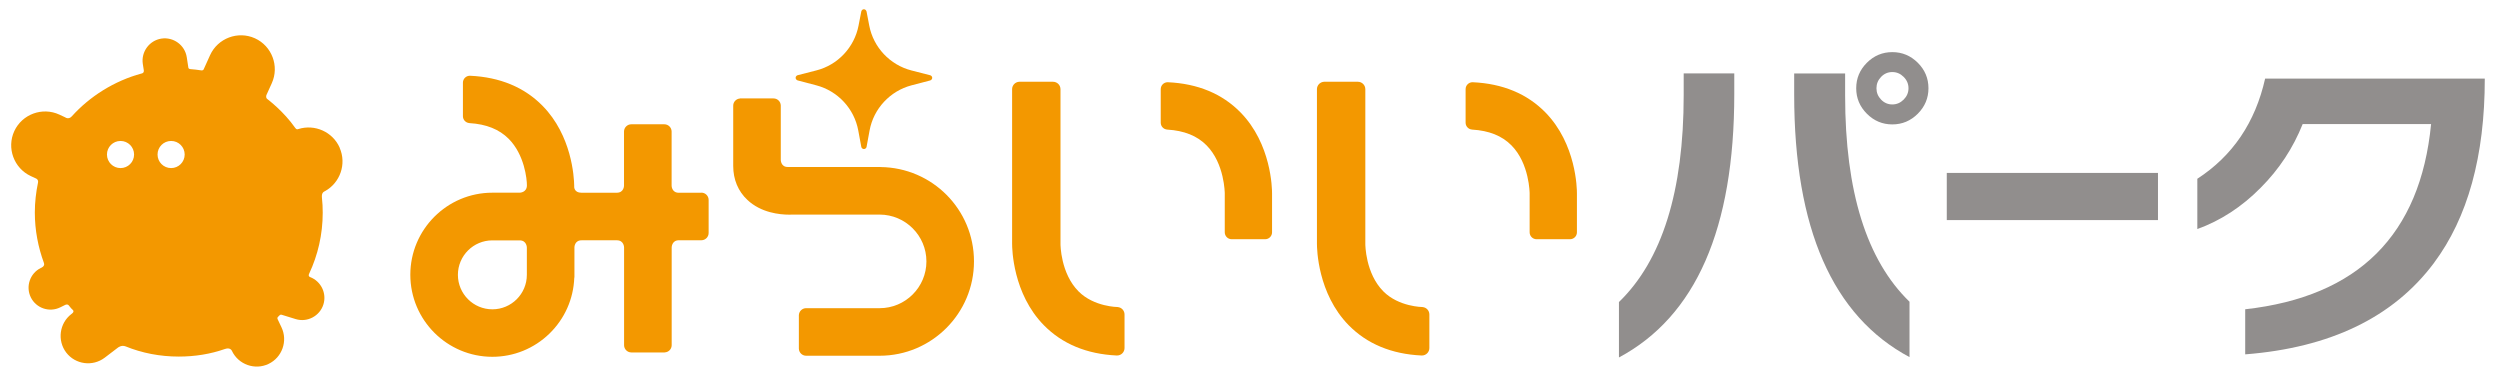
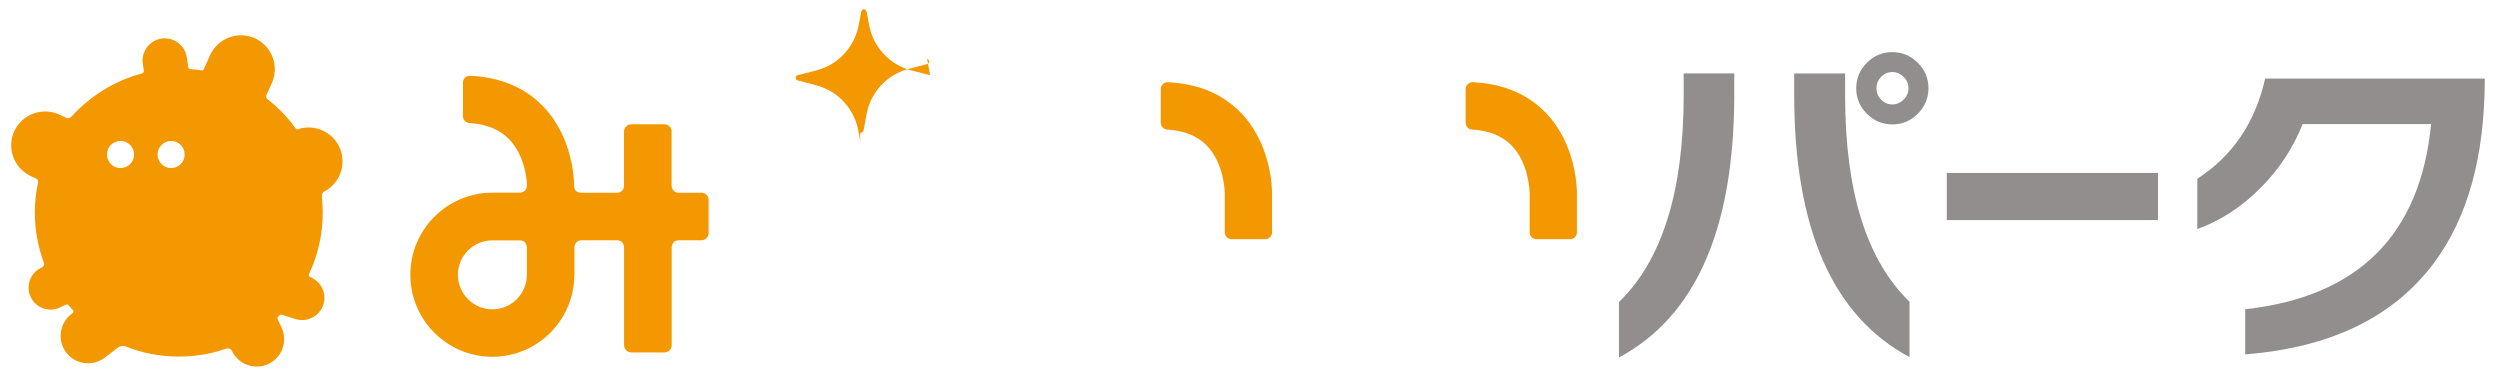
<svg xmlns="http://www.w3.org/2000/svg" id="_レイヤー_1" data-name="レイヤー_1" version="1.1" viewBox="0 0 636 96">
  <defs>
    <style>
      .st0 {
        fill: #918e8d;
      }

      .st1 {
        fill: #f39800;
      }
    </style>
  </defs>
  <g>
    <path class="st0" d="M441.2,23.94c0,34.22-9.78,56.55-29.34,67v-14.1c10.98-10.63,16.47-28.17,16.47-52.64v-5.52h12.87v5.26ZM485.78,90.85c-19.56-10.45-29.34-32.72-29.34-66.82v-5.34h12.96v5.61c0,24.41,5.46,41.89,16.38,52.46v14.1ZM490.6,22.45c0,2.51-.91,4.67-2.71,6.48-1.81,1.81-3.97,2.72-6.48,2.72s-4.67-.9-6.48-2.72c-1.81-1.81-2.71-3.97-2.71-6.48s.9-4.67,2.71-6.48c1.81-1.81,3.97-2.71,6.48-2.71s4.67.91,6.48,2.71c1.81,1.81,2.71,3.97,2.71,6.48ZM485.52,22.45c0-1.11-.41-2.07-1.23-2.89-.82-.82-1.78-1.23-2.89-1.23s-2.06.41-2.85,1.23c-.79.82-1.18,1.78-1.18,2.89s.39,2.07,1.18,2.89c.79.82,1.74,1.23,2.85,1.23s2.07-.41,2.89-1.23c.82-.82,1.23-1.78,1.23-2.89Z" />
    <path class="st0" d="M548.99,55.99h-53.73v-12h53.73v12Z" />
    <path class="st0" d="M619.17,66.94c-10.33,13.78-26.33,21.51-47.99,23.21v-11.47c28.78-3.21,44.55-18.92,47.29-47.12h-32.67c-2.45,6.13-6.01,11.53-10.68,16.2-4.79,4.85-10.16,8.35-16.12,10.51v-12.79c8.99-5.84,14.74-14.33,17.25-25.49h55.88c0,19.74-4.32,35.38-12.96,46.94Z" />
  </g>
  <g>
    <path class="st1" d="M86.42,37.58h0c-1.78-4.05-6.35-6.05-10.48-4.76-.17.05-.47.22-.79-.22-3.03-4.31-6.79-7.11-7.2-7.45s-.17-.97-.17-.97l1.37-3.03c1.95-4.32.02-9.45-4.3-11.41-4.32-1.95-9.45-.02-11.41,4.3l-1.6,3.54s-.1.42-.68.32c-.91-.15-1.83-.24-2.76-.32-.5-.04-.49-.42-.49-.42l-.4-2.61c-.47-3.07-3.38-5.2-6.45-4.73-3.07.47-5.2,3.38-4.73,6.45l.24,1.53s.2.76-.55.9c-6.95,1.86-13.24,5.87-17.76,10.9-.82.91-1.69.24-1.69.24l-1.48-.69c-4.3-1.99-9.45-.11-11.45,4.19-1.99,4.3-.11,9.45,4.19,11.45l1.32.61s.68.25.52,1.05c-.51,2.46-.81,5.01-.81,7.62,0,4.52.85,8.83,2.32,12.84.32.88-.8,1.26-.8,1.26-2.76,1.36-3.9,4.72-2.54,7.48,1.36,2.76,4.72,3.9,7.48,2.54l1.12-.55s.63-.41,1.03.02c.33.39.63.82,1.02,1.15.6.51-.33,1.08-.33,1.08-3.05,2.33-3.64,6.73-1.32,9.79,2.33,3.05,6.73,3.64,9.79,1.32l3.28-2.5s.93-.83,2.05-.38c4.17,1.7,8.75,2.59,13.53,2.59,4.11,0,8.06-.64,11.73-1.93,1.43-.5,1.79.5,1.79.5,1.65,3.47,5.84,4.95,9.3,3.3,3.47-1.65,4.95-5.84,3.3-9.31l-1-2.11s-.14-.31.09-.53.31-.3.47-.46c.06-.06.22-.18.51-.09l3.53,1.09c2.97.92,6.15-.77,7.07-3.74h0c.88-2.85-.63-5.88-3.38-6.94-.51-.2-.36-.65-.25-.87,2.21-4.71,3.45-9.97,3.45-15.52,0-1.28-.06-2.55-.2-3.79-.15-1.37.55-1.56.78-1.69,3.85-2.12,5.53-6.91,3.73-11.01ZM30.66,42.76c-1.9,0-3.45-1.54-3.45-3.45s1.54-3.45,3.45-3.45,3.45,1.54,3.45,3.45-1.54,3.45-3.45,3.45ZM43.53,42.76c-1.9,0-3.45-1.54-3.45-3.45s1.54-3.45,3.45-3.45,3.45,1.54,3.45,3.45-1.54,3.45-3.45,3.45Z" />
-     <path class="st1" d="M236.62,19.14l-4.76-1.22c-5.45-1.4-9.66-5.87-10.72-11.39l-.68-3.55s-.12-.62-.68-.62-.67.57-.67.57l-.7,3.6c-1.07,5.52-5.27,9.99-10.72,11.38l-4.76,1.22s-.52.14-.52.66.52.67.52.67l4.75,1.25c5.45,1.43,9.64,5.93,10.66,11.48l.77,4.17s.11.55.67.55.67-.53.67-.53l.77-4.19c1.02-5.55,5.21-10.05,10.66-11.48l4.74-1.24s.53-.14.53-.67-.53-.66-.53-.66Z" />
-     <path class="st1" d="M361.89,78.11s-6.01-.03-9.94-3.96c-4.61-4.61-4.61-12-4.61-12.07V22.7c0-1.05-.85-1.9-1.9-1.9h-8.59s0,0,0,0c-.98.04-1.78.83-1.82,1.81v39.39c0,1.27.17,12.68,8.08,20.74,4.67,4.75,10.9,7.34,18.53,7.7h0s.04,0,.04,0h.05c1.05,0,1.9-.85,1.9-1.9v-8.53c0-1-.75-1.81-1.74-1.89Z" />
+     <path class="st1" d="M236.62,19.14l-4.76-1.22c-5.45-1.4-9.66-5.87-10.72-11.39l-.68-3.55s-.12-.62-.68-.62-.67.57-.67.57l-.7,3.6c-1.07,5.52-5.27,9.99-10.72,11.38l-4.76,1.22s-.52.14-.52.66.52.67.52.67l4.75,1.25c5.45,1.43,9.64,5.93,10.66,11.48s.11.55.67.55.67-.53.67-.53l.77-4.19c1.02-5.55,5.21-10.05,10.66-11.48l4.74-1.24s.53-.14.53-.67-.53-.66-.53-.66Z" />
    <path class="st1" d="M372.85,31.21s0,0,0,0v-8.53c0-.97.79-1.76,1.76-1.76.01,0,.05,0,.05,0,7.61.35,13.81,2.92,18.47,7.66,7.88,8.02,8.05,19.41,8.04,20.64v9.89s0,0,0,0c0,0,0,0,0,0h0s0,0,0,0c0,.96-.78,1.74-1.74,1.75h0s-8.53,0-8.53,0c-.97,0-1.76-.79-1.76-1.76h0s0-9.68,0-9.9c0,0-.02-7.59-4.65-12.24-2.4-2.42-5.68-3.73-9.97-3.99-.01,0-.03,0-.05-.01-.9-.07-1.62-.82-1.62-1.75Z" />
-     <path class="st1" d="M284.34,78.11s-6.01-.03-9.94-3.96c-4.61-4.61-4.61-12-4.61-12.07V22.7c0-1.05-.85-1.9-1.9-1.9h-8.59s0,0,0,0c-.98.04-1.78.83-1.82,1.81v39.39c0,1.27.17,12.68,8.08,20.74,4.67,4.75,10.9,7.34,18.53,7.7h0s.04,0,.04,0h.05c1.05,0,1.9-.85,1.9-1.9v-8.53c0-1-.75-1.81-1.74-1.89Z" />
    <path class="st1" d="M295.29,31.21s0,0,0,0v-8.53c0-.97.79-1.76,1.76-1.76.01,0,.05,0,.05,0,7.61.35,13.81,2.92,18.47,7.66,7.88,8.02,8.05,19.41,8.04,20.64v9.89s0,0,0,0c0,0,0,0,0,0h0s0,0,0,0c0,.96-.78,1.74-1.74,1.75h0s-8.53,0-8.53,0c-.97,0-1.76-.79-1.76-1.76h0s0-9.68,0-9.9c0,0-.02-7.59-4.65-12.24-2.4-2.42-5.68-3.73-9.97-3.99-.01,0-.03,0-.05-.01-.9-.07-1.62-.82-1.62-1.75Z" />
-     <path class="st1" d="M224.01,42.5v-.02h-22.61s-.9,0-1.01,0c-1.76,0-1.76-1.8-1.76-1.8v-13.85s0,0,0,0c-.03-.99-.84-1.79-1.84-1.79h-8.54s0,.02,0,.02c-.97.07-1.72.86-1.72,1.83v15.32c0,3.46,1.25,6.45,3.63,8.67,3.48,3.25,8.17,3.73,10.66,3.73.31,0,.57,0,.77-.02h22.19c6.56.01,11.9,5.35,11.9,11.91s-5.34,11.9-11.9,11.9h-18.76s0,0,0,0c-.97.03-1.75.81-1.79,1.77v8.48s0,.06,0,.06h0c.03.99.85,1.79,1.85,1.79h18.7c13.24,0,24-10.77,24-24s-10.64-23.86-23.76-24Z" />
    <path class="st1" d="M178.43,49.04s-.01,0-.02,0h-5.71c-1.84,0-1.84-1.8-1.84-1.8v-13.77s0-.01,0-.02c-.01-1.01-.84-1.83-1.85-1.83h-8.41c-1.01,0-1.84.82-1.85,1.83,0,0,0,.01,0,.02v13.77s0,1.79-1.84,1.79h-9c-1.84,0-1.83-1.46-1.83-1.46,0-.08,0-.19,0-.34-.04-2.28-.64-12.77-8.04-20.3-4.66-4.74-10.86-7.31-18.47-7.66,0,0,0,0,0,0-.01,0-.03,0-.04,0-.97,0-1.76.79-1.76,1.76v8.53s0,0,0,0c0,.92.71,1.67,1.62,1.75.02,0,.03.01.05.01,4.29.26,7.56,1.58,9.97,3.99,4.05,4.07,4.64,10.28,4.64,11.82,0,1.89-1.84,1.89-1.84,1.89h-6.95c-11.51,0-20.87,9.36-20.87,20.88s9.36,20.87,20.87,20.87c5.45,0,10.6-2.1,14.52-5.9,3.88-3.77,6.12-8.82,6.32-14.21.02-.03.04-.06.04-.1v-7.64s0-1.79,1.83-1.79h8.96c1.84,0,1.84,1.83,1.84,1.83v24.86s0,.01,0,.02c.01.99.82,1.8,1.81,1.82,0,0,.02,0,.03,0h8.46s.03,0,.05-.01c.98-.05,1.75-.84,1.76-1.82,0,0,0-.01,0-.02v-24.86s0-1.83,1.84-1.83h5.71s.01,0,.02,0c1.01-.01,1.83-.84,1.83-1.85v-8.41c0-1.01-.82-1.84-1.83-1.85ZM134.03,69.92c0,4.84-3.93,8.77-8.77,8.77s-8.77-3.93-8.77-8.77,3.93-8.77,8.77-8.77h6.93c1.84,0,1.84,1.84,1.84,1.84v6.93Z" />
  </g>
</svg>